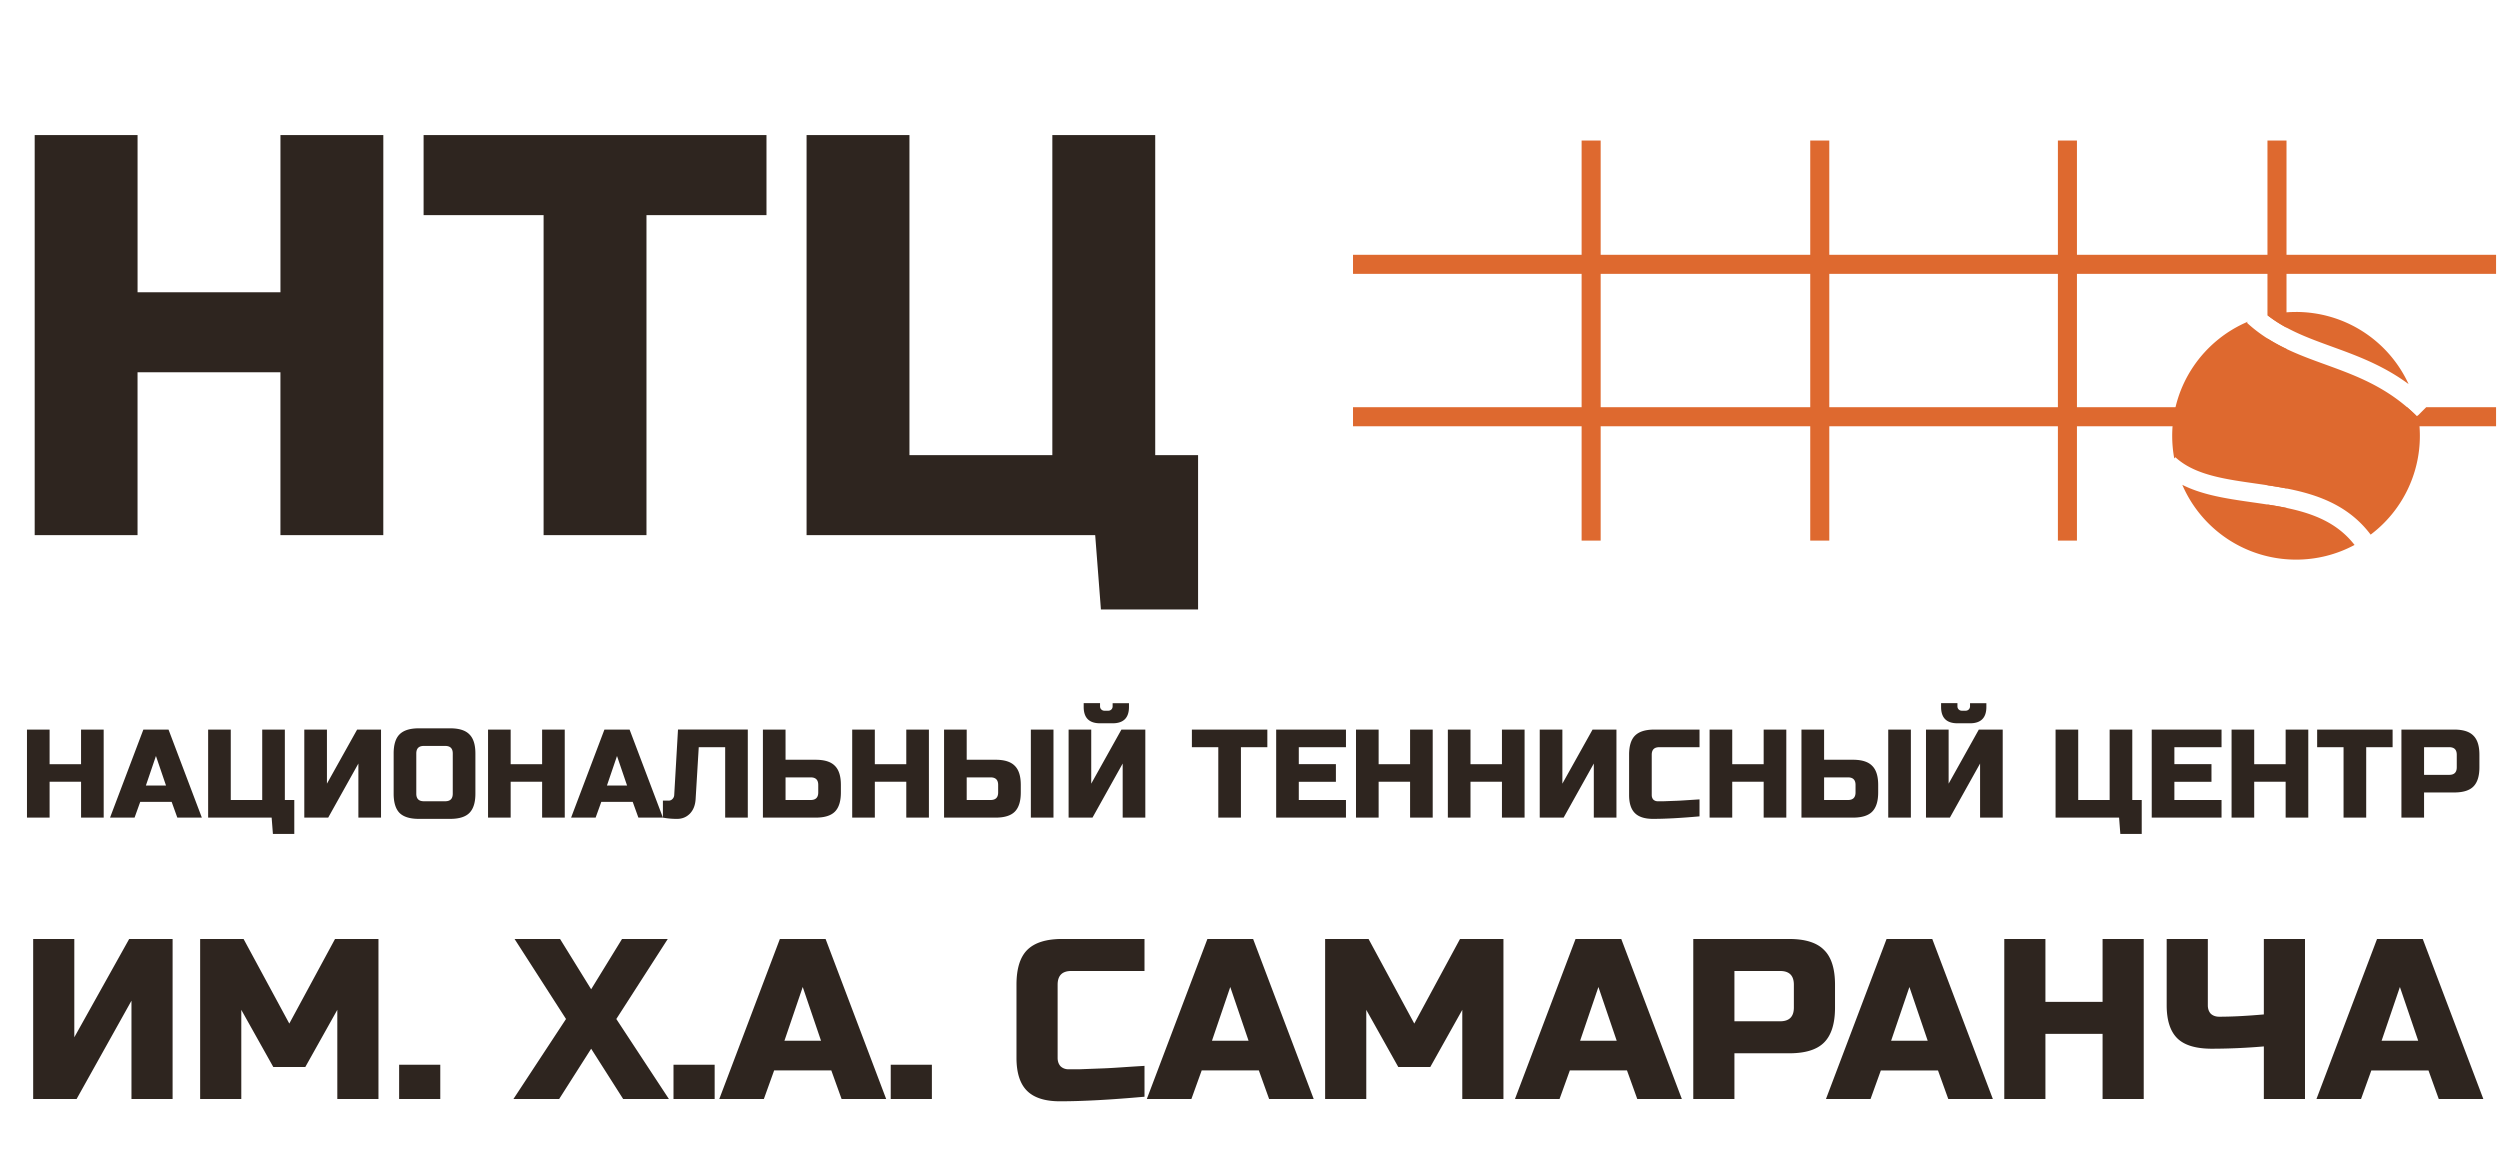
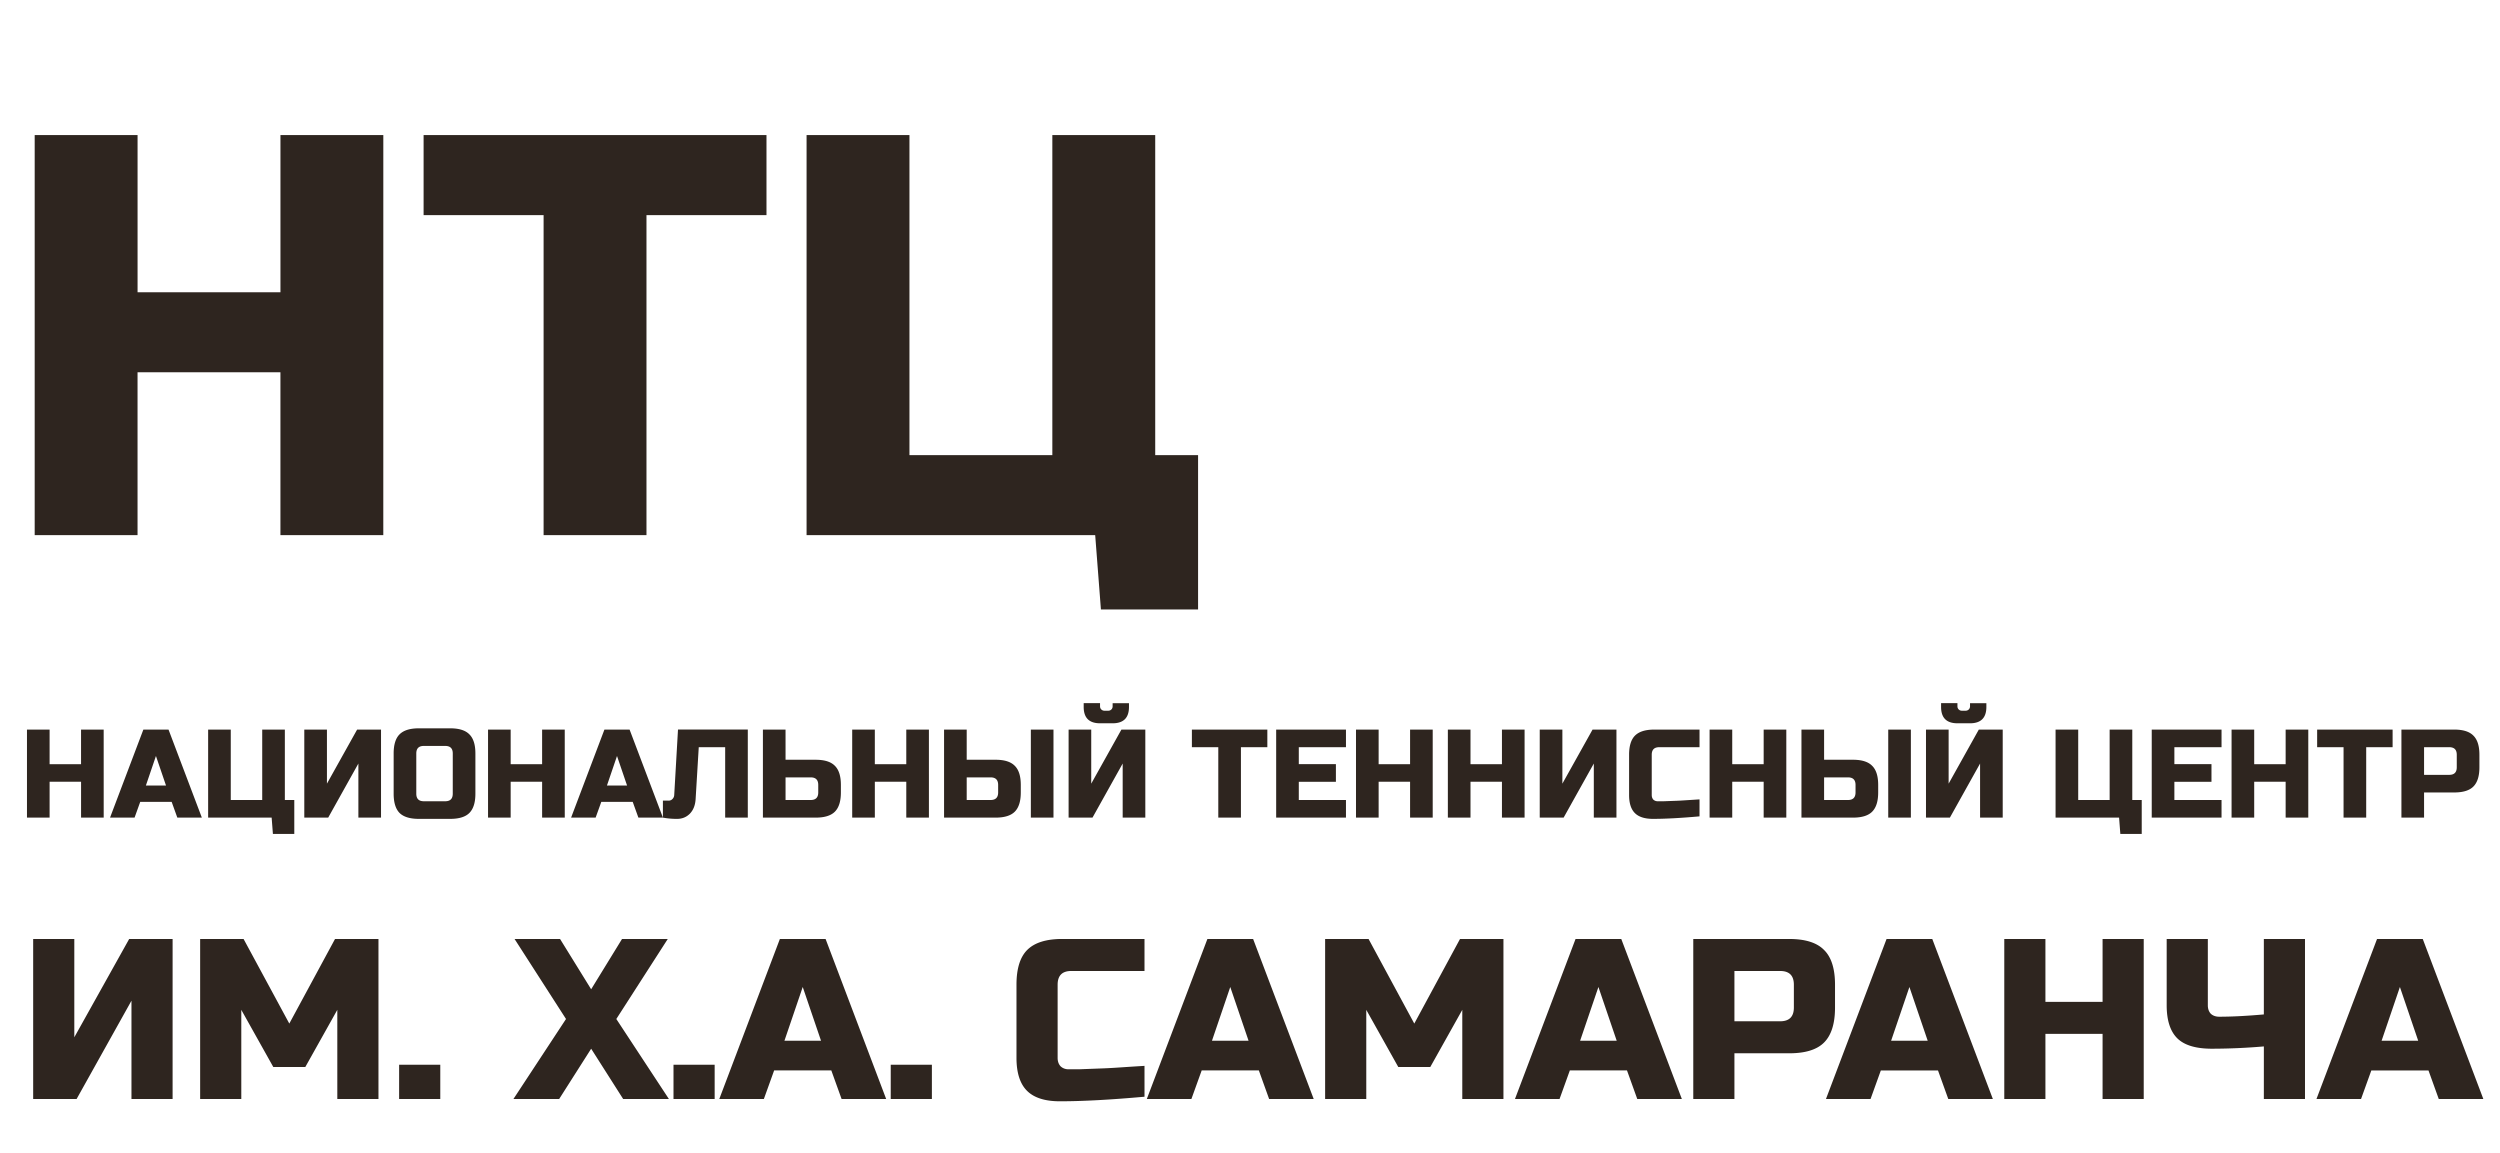
<svg xmlns="http://www.w3.org/2000/svg" width="232" height="107" viewBox="0 0 232 107" fill="none">
  <path d="M35.57 49.663h-9.546V34.547h-13.26v15.116H3.219V12.536h9.547v14.586h13.26V12.536h9.546zm24.423 0h-9.547V19.962H39.31v-7.426h31.82v7.426H59.993zm14.857 0V12.536h9.547v29.702h13.26V12.536h9.547v29.702h3.977v14.32h-9.016l-.531-6.895zm-58.833 52.325H12.2v-9.122l-5.092 9.122h-4.03v-14.85h3.818v9.122l5.092-9.123h4.03zm15.285-8.274-2.97 5.304h-2.97l-2.97-5.304v8.274h-3.819v-14.85h4.031l4.243 7.85 4.243-7.85h4.031v14.85h-3.819zm5.737 5.092h3.819v3.182h-3.82zm20.685-11.668h4.244l-4.774 7.425 4.88 7.425H57.83l-2.97-4.667-2.97 4.667h-4.244l4.88-7.425-4.774-7.425h4.222l2.885 4.667zm4.777 11.668h3.819v3.182h-3.819zm8.385 3.182H66.75l5.622-14.85h4.243l5.622 14.85H78.1l-.954-2.652H71.84zm1.91-5.41h3.394l-1.697-4.985zm9.864 2.228h3.819v3.182h-3.82zm23.55 2.97q-4.731.424-7.85.424-2.079 0-3.055-.976-.975-.975-.976-3.055v-6.788q0-2.228.997-3.225 1.02-1.019 3.246-1.019h7.638v2.97h-6.79q-1.272 0-1.272 1.274v6.788q0 .488.276.785.297.276.742.276h.976l1.103-.042 1.146-.043q.594-.021 1.506-.084a360 360 0 0 1 2.313-.149zm4.351.212h-4.137l5.622-14.85h4.243l5.622 14.85h-4.137l-.954-2.652h-5.304zm1.91-5.41h3.394l-1.697-4.985zm23.229-2.864-2.97 5.304h-2.97l-2.97-5.304v8.274h-3.819v-14.85h4.031l4.243 7.85 4.243-7.85h4.031v14.85H135.7zm9.025 8.274h-4.137l5.622-14.85h4.243l5.622 14.85h-4.137l-.954-2.652h-5.304zm1.91-5.41h3.394l-1.697-4.985zm10.5-9.44h8.911q2.228 0 3.224 1.018 1.019.998 1.019 3.225v2.121q0 2.228-1.019 3.246-.996.997-3.224.997h-5.092v4.243h-3.819zm9.335 4.243q0-1.273-1.273-1.273h-4.243v4.667h4.243q1.273 0 1.273-1.273zm7.115 10.607h-4.137l5.623-14.85h4.243l5.622 14.85h-4.137l-.955-2.652h-5.304zm1.91-5.41h3.394l-1.697-4.985zm23.442 5.41h-3.819v-6.046h-5.304v6.046h-3.818v-14.85h3.818v5.834h5.304v-5.834h3.819zm11.148-4.88a58 58 0 0 1-4.816.213q-2.248 0-3.225-.976-.975-.975-.976-3.055v-6.153h3.819v6.153q0 .488.276.785.297.276.785.276 1.74 0 4.137-.212v-7.001h3.819v14.85h-3.819zm9.018 4.88h-4.137l5.622-14.85h4.243l5.622 14.85h-4.137l-.955-2.652h-5.303zm1.909-5.41h3.395l-1.697-4.985z" fill="#2E251F" />
-   <path fill-rule="evenodd" clip-rule="evenodd" d="M146.774 23.646V13.04h1.768v10.607h19.448V13.04h1.768v10.607h21.215V13.04h1.768v10.607h17.679V13.04h1.768v10.607h19.447v1.768h-19.447v4.988a12.6 12.6 0 0 1-1.768-1.15v-3.838h-17.679V37.79h17.679v-6.378c.577.366 1.169.685 1.768.971v5.407h11.189q.464.397.921.853l.853-.853h6.484v1.768h-19.447v5.773a42 42 0 0 0-1.681-.286l-.087-.013v-5.474h-17.679v10.607h-1.768V39.558h-21.215v10.607h-1.768V39.558h-19.448v10.607h-1.768V39.558h-21.215V37.79h21.215V25.414h-21.215v-1.768zm63.646 23.175v3.344h1.768v-3.03a35 35 0 0 0-1.768-.314m-61.878-21.407V37.79h19.448V25.414zm21.216 0V37.79h21.215V25.414z" fill="#DE692F" />
-   <path fill-rule="evenodd" clip-rule="evenodd" d="M215.767 33.817c-2.486-.901-5.052-1.832-7.252-3.866l.095-.103c-4.13 1.742-7.03 5.83-7.03 10.594q.001 1.077.192 2.1l.104-.112c.96.887 2.214 1.418 3.711 1.788 1.146.283 2.366.458 3.657.642q.621.089 1.263.185c3.356.511 7.041 1.308 9.489 4.569a11.47 11.47 0 0 0 4.568-9.172q-.001-.976-.158-1.908l-.108.109c-2.509-2.508-5.19-3.603-7.899-4.596zm2.736 16.754c-1.983-2.555-4.958-3.275-8.262-3.778q-.584-.089-1.184-.173c-1.31-.187-2.653-.38-3.894-.686-.915-.226-1.812-.521-2.647-.943a11.49 11.49 0 0 0 10.556 6.942 11.44 11.44 0 0 0 5.431-1.362m-5.431-21.62c-.911 0-1.797.105-2.647.305 1.761 1.376 3.763 2.105 5.998 2.918h.001l.583.213c2.095.768 4.329 1.647 6.51 3.256a11.49 11.49 0 0 0-10.445-6.693" fill="#DE692F" />
  <path d="M9.623 75.875h-2.1v-3.327h-2.92v3.327h-2.1v-8.17h2.1v3.21h2.918v-3.21h2.1zm2.865 0h-2.276l3.093-8.17h2.334l3.093 8.17h-2.276l-.525-1.46h-2.918zm1.05-2.977h1.868l-.934-2.742zm5.777 2.977v-8.17h2.1v6.536h2.919v-6.536h2.1v6.536h.876v3.15h-1.984l-.117-1.516zm16.044 0h-2.101v-5.019l-2.801 5.019h-2.218v-8.17h2.101v5.018l2.801-5.018h2.218zm6.658-5.953q0-.7-.7-.7h-1.985q-.7 0-.7.7v3.735q0 .7.7.7h1.984q.7 0 .7-.7zm2.1 3.735q0 1.225-.56 1.786-.548.548-1.774.548h-2.918q-1.225 0-1.785-.548-.549-.56-.549-1.786v-3.735q0-1.225.549-1.774.56-.56 1.785-.56h2.918q1.226 0 1.774.56.56.549.56 1.774zm8.293 2.218h-2.101v-3.327H47.39v3.327h-2.1v-8.17h2.1v3.21h2.918v-3.21h2.1zm2.864 0h-2.276l3.093-8.17h2.335l3.093 8.17h-2.276l-.526-1.46H55.8zm1.05-2.977h1.868l-.934-2.742zm8.228 1.284q-.057.84-.536 1.33-.479.48-1.18.48a7 7 0 0 1-1.318-.117v-1.576h.525a.47.47 0 0 0 .362-.152.55.55 0 0 0 .163-.373l.35-6.07h6.478v8.17h-2.1V69.34h-2.452zm8.347-3.676h2.8q1.227 0 1.775.56.56.549.56 1.774v.7q0 1.226-.56 1.786-.549.549-1.774.549h-4.902v-8.17h2.1zm3.034 2.334q0-.7-.7-.7h-2.334v2.1h2.334q.7 0 .7-.7zm10.27 3.035h-2.1v-3.327h-2.918v3.327h-2.101v-8.17h2.1v3.21h2.919v-3.21h2.1zm3.507-5.37h2.685q1.225 0 1.774.561.56.549.56 1.774v.7q0 1.226-.56 1.786-.549.549-1.774.549h-4.786v-8.17h2.101zm8.053 5.37h-2.1v-8.17h2.1zm-5.135-3.035q0-.7-.7-.7H89.71v2.1h2.218q.7 0 .7-.7zm11.557 3.035v-5.019l-2.801 5.019h-2.217v-8.17h2.1v5.018l2.801-5.018h2.218v8.17zm-2.101-8.754q-1.517 0-1.517-1.517v-.35h1.517v.292q0 .175.117.291a.4.4 0 0 0 .292.117h.35a.396.396 0 0 0 .409-.408v-.292h1.517v.35q0 1.517-1.517 1.517zm13.075 8.754h-2.101v-6.536h-2.45v-1.634h7.002v1.634h-2.451zm9.747 0h-6.477v-8.17h6.477v1.634h-4.377v1.575h3.443v1.634h-3.443v1.693h4.377zm8.05 0h-2.1v-3.327h-2.918v3.327h-2.101v-8.17h2.101v3.21h2.918v-3.21h2.1zm8.526 0h-2.101v-3.327h-2.918v3.327h-2.101v-8.17h2.101v3.21h2.918v-3.21h2.101zm8.525 0h-2.101v-5.019l-2.801 5.019h-2.217v-8.17h2.101v5.018l2.801-5.018h2.217zm7.709-.117q-2.603.234-4.319.233-1.143 0-1.68-.537-.537-.536-.537-1.68v-3.735q0-1.225.548-1.774.56-.56 1.786-.56h4.202v1.634h-3.735q-.7 0-.7.7v3.735q0 .268.151.432a.58.58 0 0 0 .409.151h.537l.607-.023.63-.023q.327-.012.829-.047l1.272-.082zm8.054.117h-2.101v-3.327h-2.917v3.327h-2.101v-8.17h2.101v3.21h2.917v-3.21h2.101zm3.507-5.37h2.684q1.226 0 1.774.561.561.549.561 1.774v.7q0 1.226-.561 1.786-.548.549-1.774.549h-4.785v-8.17h2.101zm8.053 5.37h-2.101v-8.17h2.101zm-5.135-3.035q0-.7-.701-.7h-2.217v2.1h2.217q.7 0 .701-.7zm11.557 3.035v-5.019l-2.801 5.019h-2.218v-8.17h2.101v5.018l2.801-5.018h2.218v8.17zm-2.101-8.754q-1.517 0-1.517-1.517v-.35h1.517v.292q0 .175.117.291a.4.4 0 0 0 .292.117h.35a.4.4 0 0 0 .408-.408v-.292h1.517v.35q0 1.517-1.517 1.517zm9.107 8.754v-8.17h2.101v6.536h2.917v-6.536h2.101v6.536h.876v3.15h-1.985l-.116-1.516zm15.402 0h-6.478v-8.17h6.478v1.634h-4.377v1.575h3.443v1.634h-3.443v1.693h4.377zm8.05 0h-2.101v-3.327h-2.918v3.327h-2.1v-8.17h2.1v3.21h2.918v-3.21h2.101zm5.374 0h-2.101v-6.536h-2.451v-1.634h7.003v1.634h-2.451zm3.269-8.17h4.902q1.226 0 1.774.56.561.549.561 1.774v1.167q0 1.225-.561 1.786-.548.548-1.774.548h-2.801v2.335h-2.101zm5.136 2.334q0-.7-.7-.7h-2.335v2.567h2.335q.7 0 .7-.7z" fill="#2E251F" />
</svg>